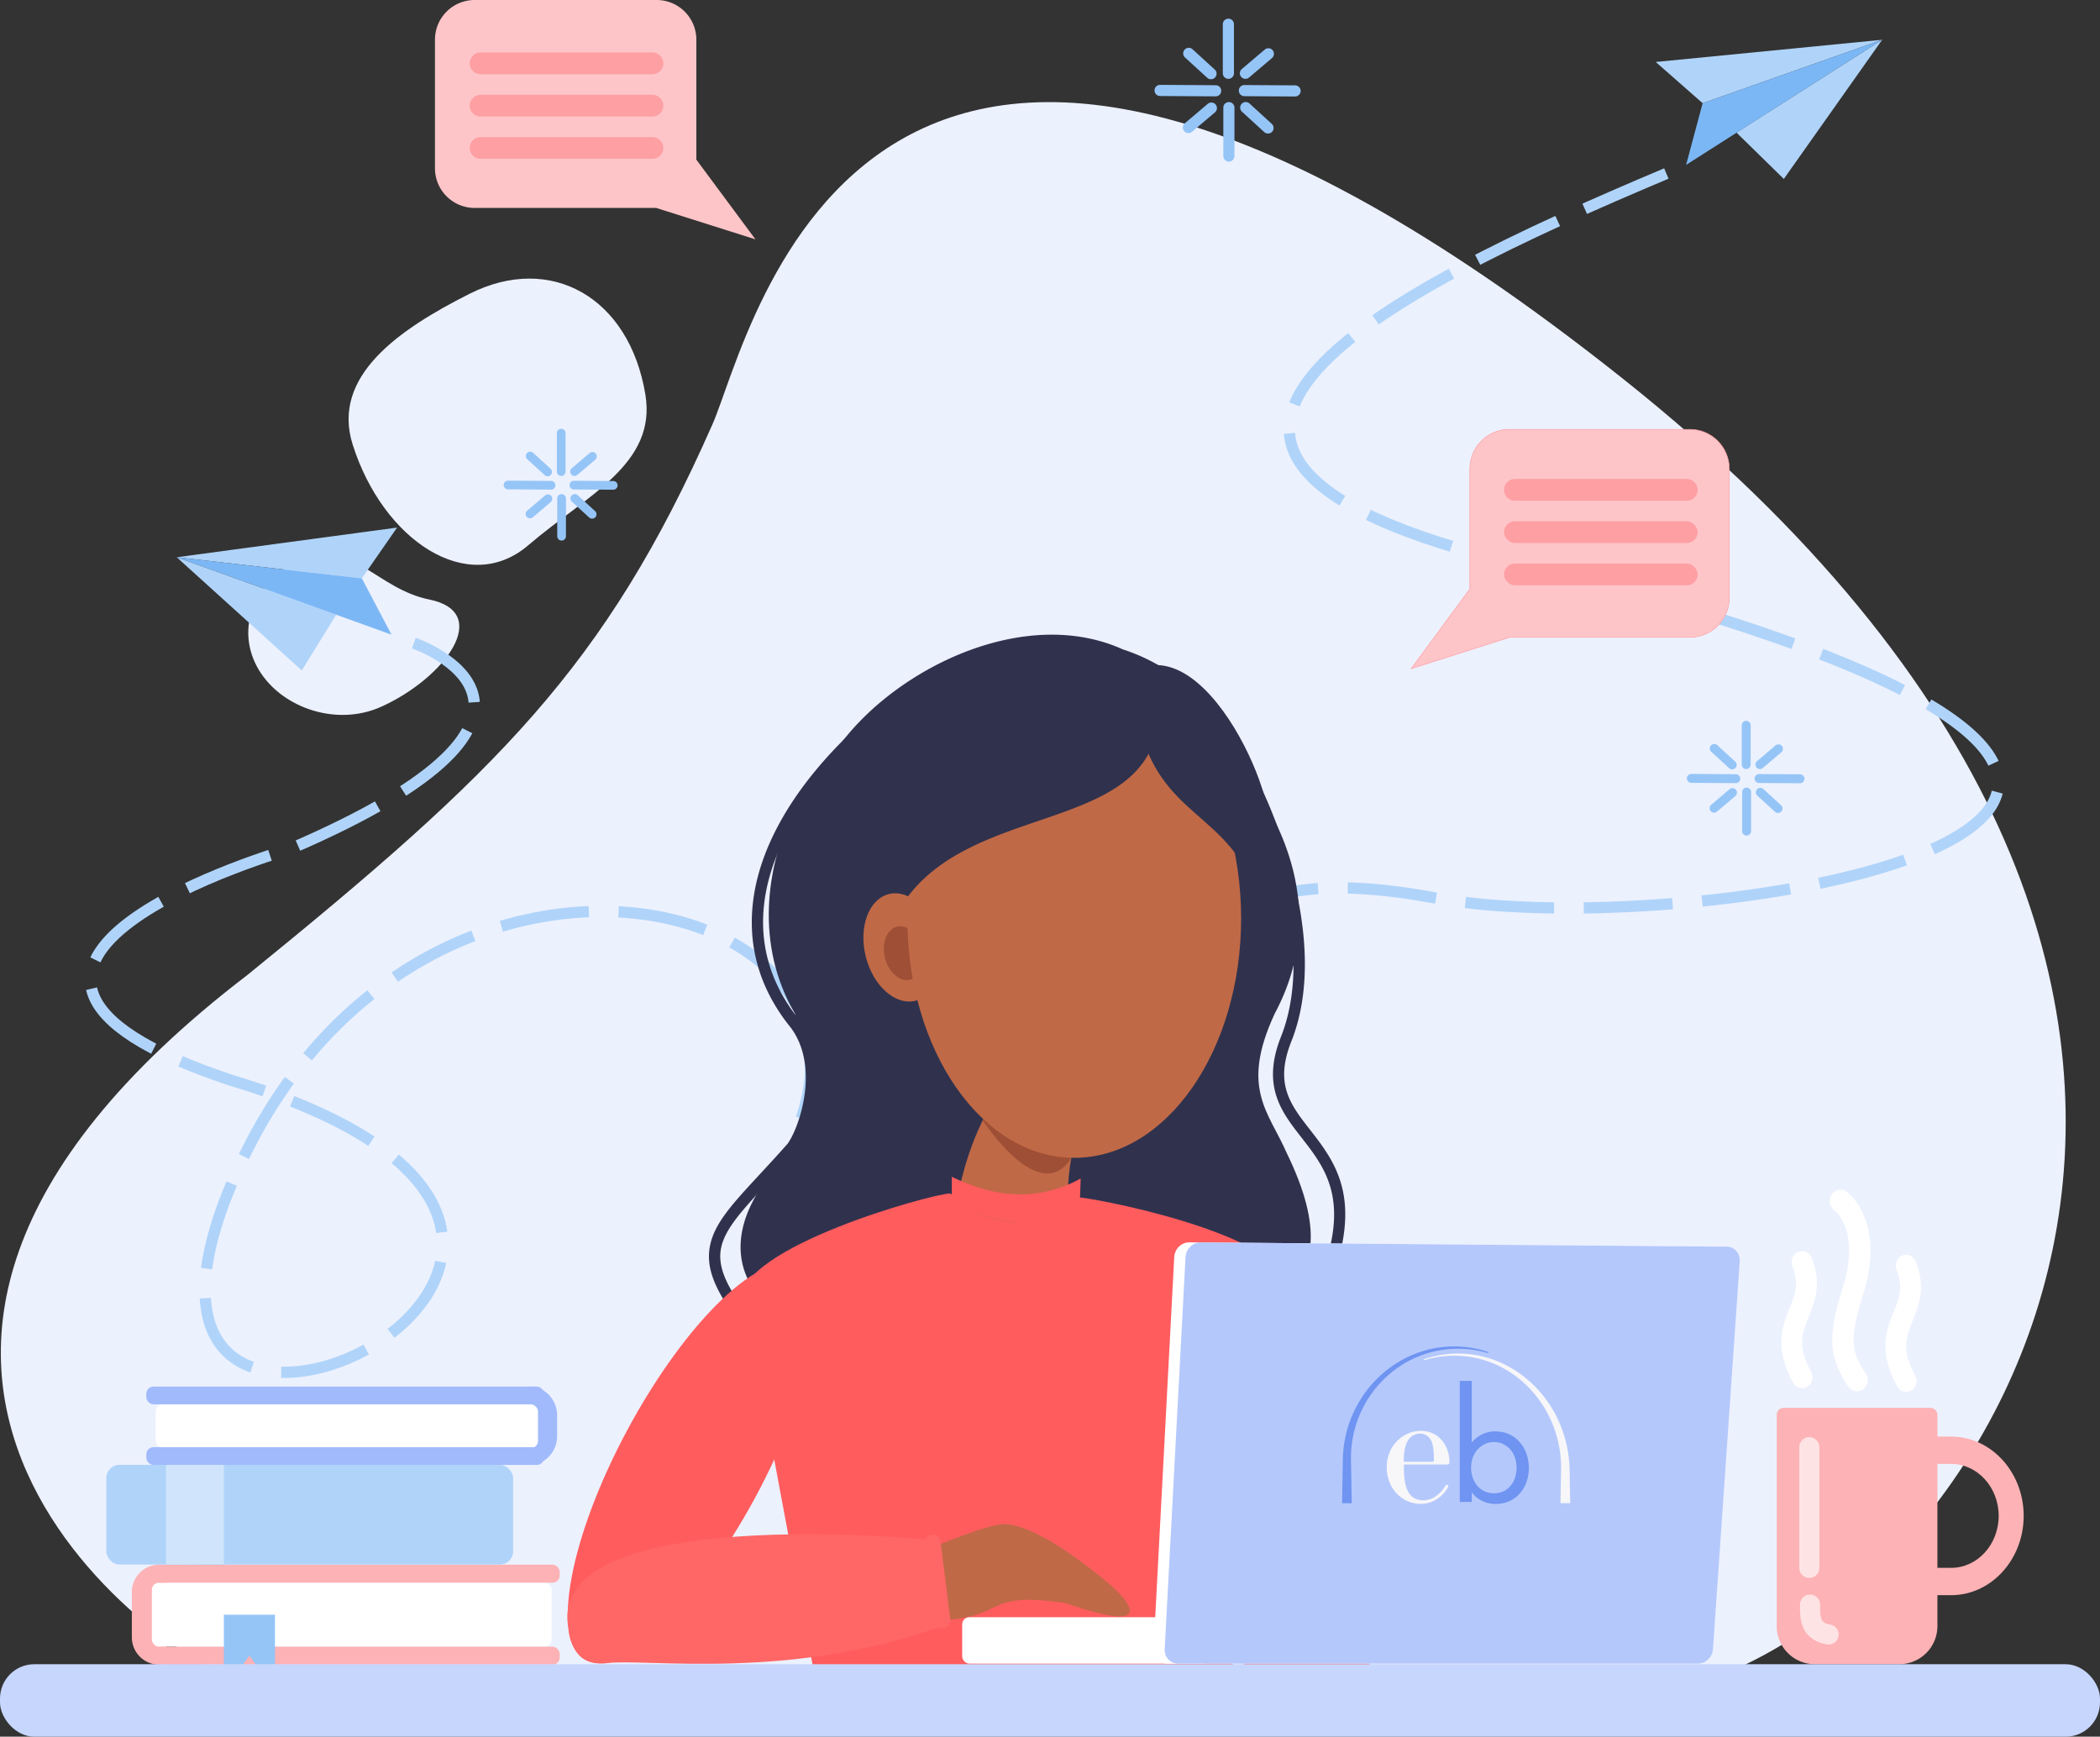
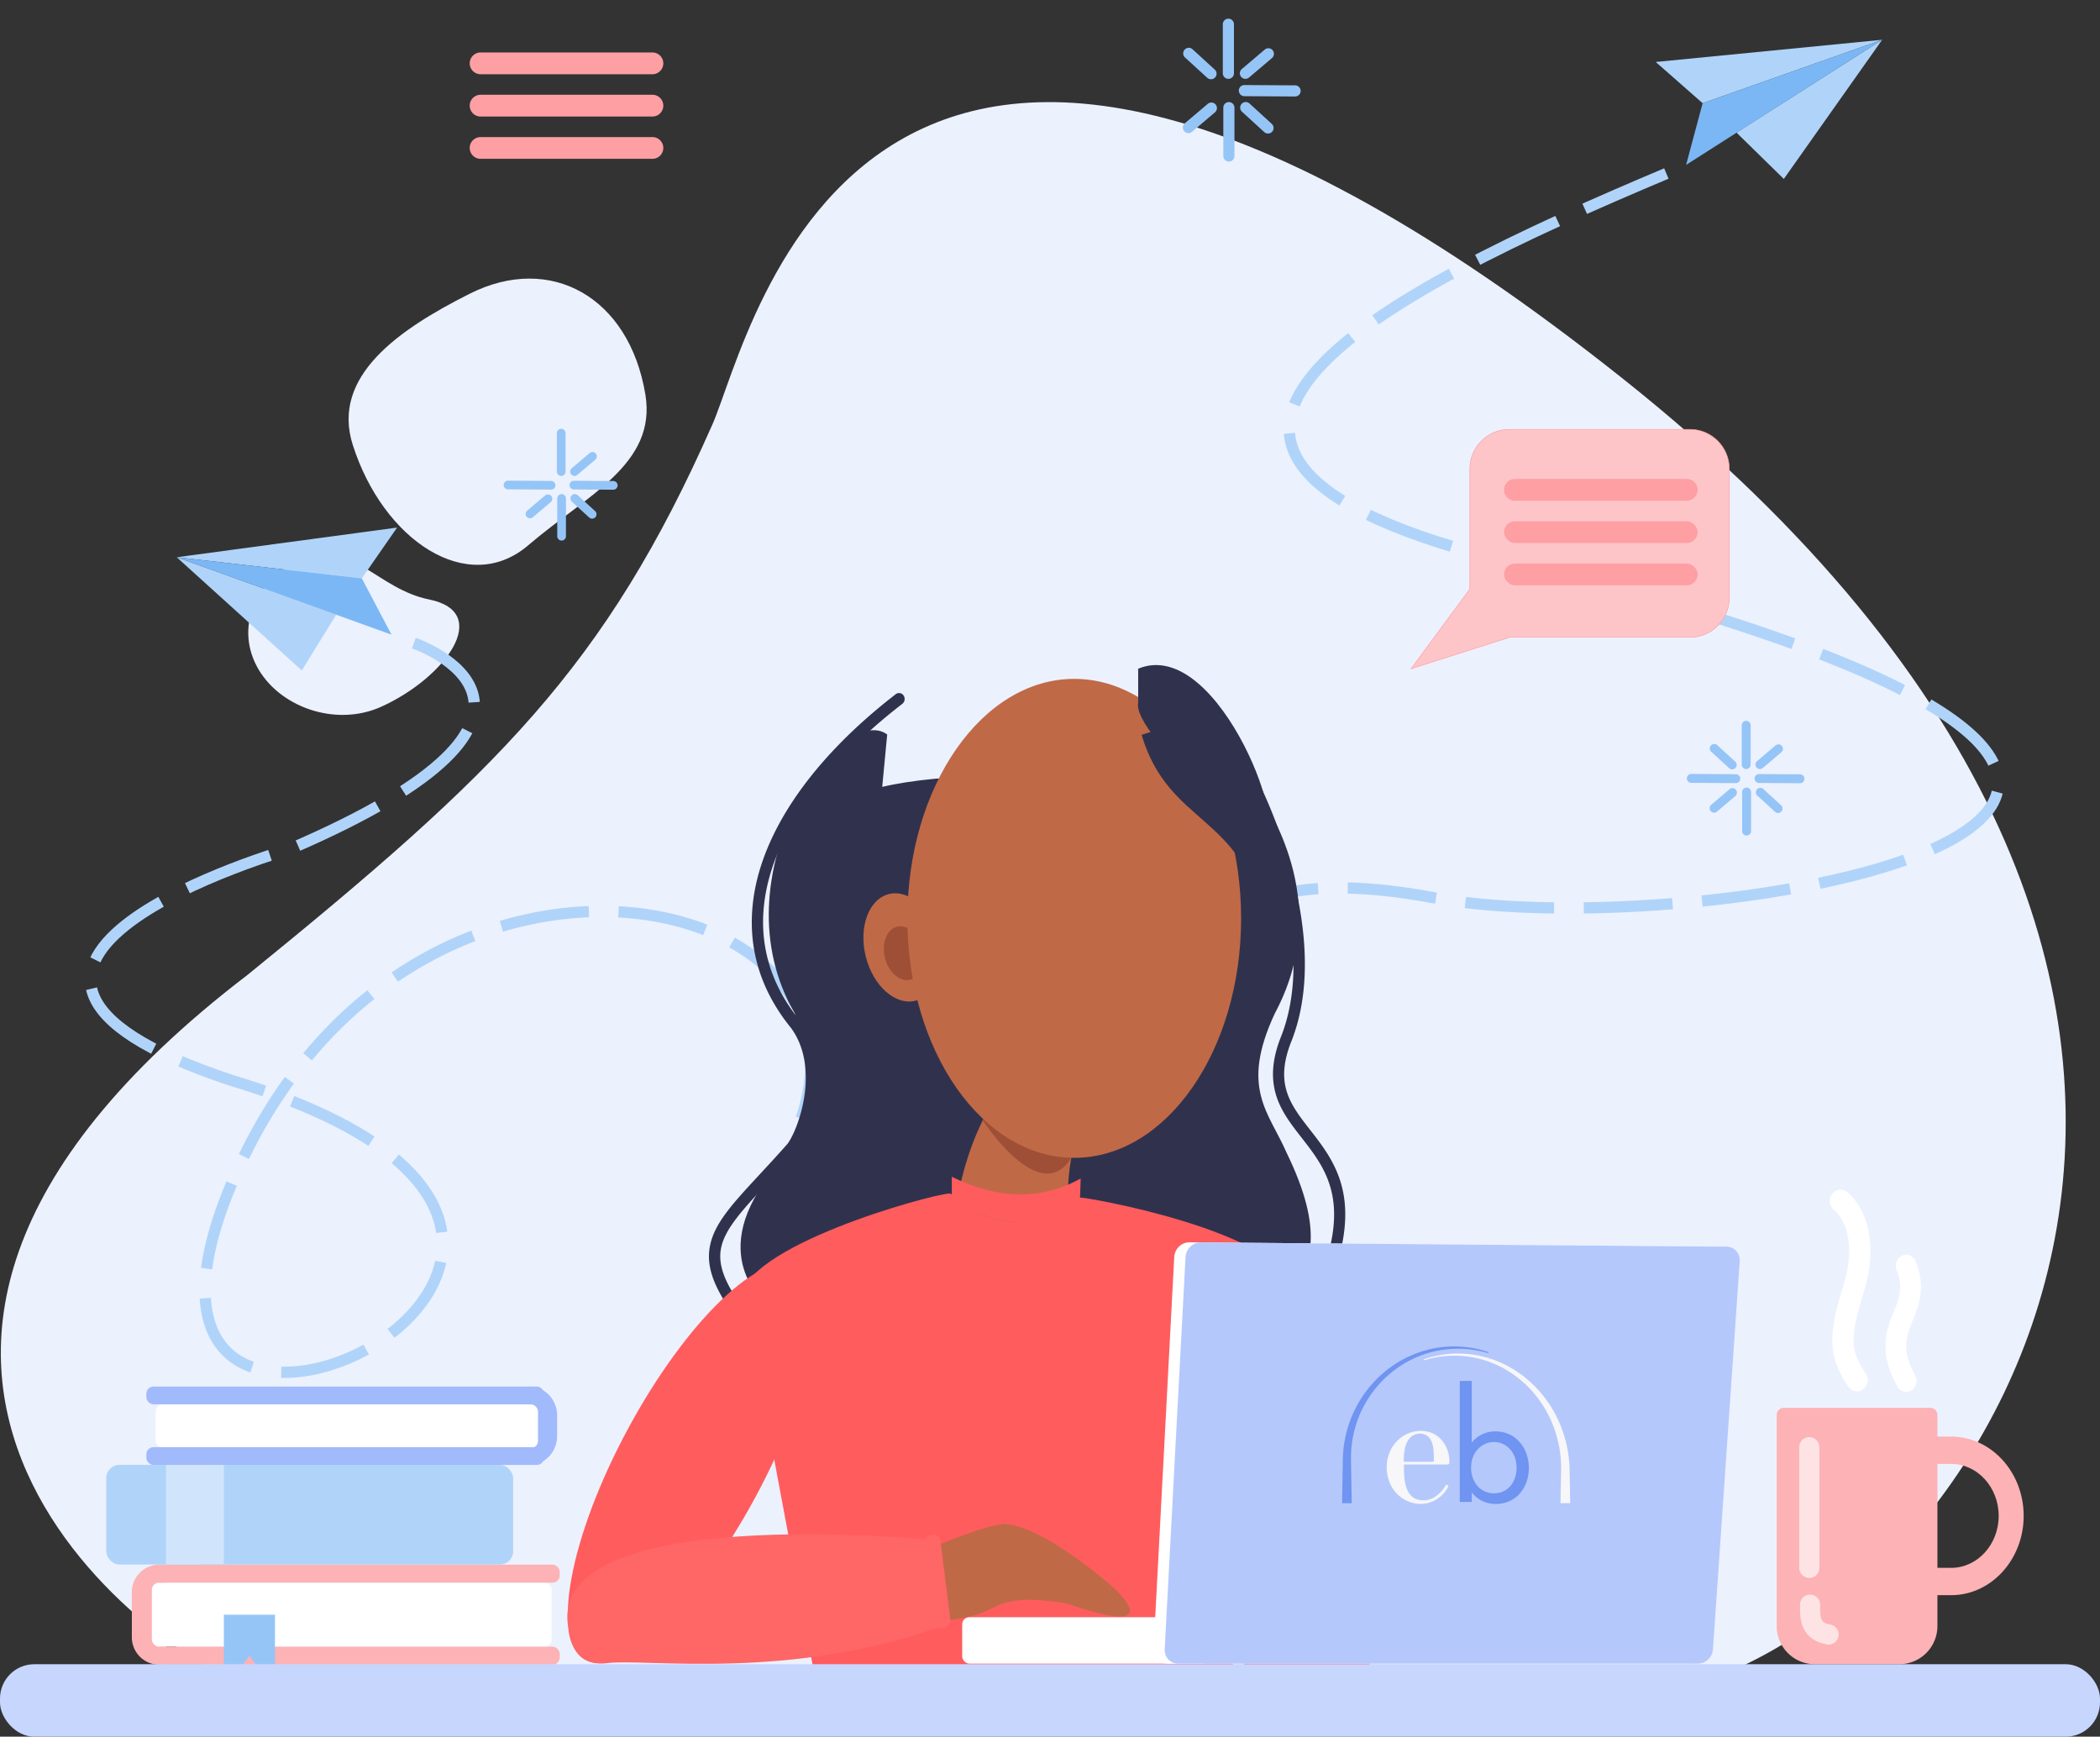
<svg xmlns="http://www.w3.org/2000/svg" viewBox="0 0 3541.79 2929.24">
  <rect x="0" y="0" width="3541.79" height="2929.24" fill="#333333" stroke="none" />
  <g id="Layer_2" data-name="Layer 2">
    <g id="_ÎÓÈ_1" data-name="—ÎÓÈ_1">
      <g>
        <g>
          <path d="M417.78,2842c-119.71-28.17-873.86-530.06,0-1197.93,421.47-342.29,602.73-517.77,783.83-928.38,67.87-153.75,256.44-1094.41,1536-76.53C4027,1664.78,3359.58,2694.65,2854.33,2842,1884.58,2908.09,417.78,2842,417.78,2842Z" style="fill: #ecf1fe" />
          <path d="M1088.41,665c19.75,118.25-99,170.17-197.35,254.58C789.24,1007,645.91,911.16,594.85,750c-36.51-115.27,77.4-194.22,197.35-254.58C928.37,426.86,1061,500.79,1088.41,665Z" style="fill: #ecf1fe" />
          <path d="M513,942c80.32-30.89,124.82,51.83,210.5,69.06,108.21,21.76,27.13,132.26-80.35,180.91-77.85,35.24-174.56,0-210.5-69S432.73,972.85,513,942Z" style="fill: #ecf1fe" />
        </g>
        <g>
          <path d="M2810.4,292.64C2347.85,487.73,1733.82,782.81,2643.17,970,4186,1373,2862,1597.5,2418.65,1514.31s-403,172.79-403,172.79" style="fill: none;stroke: #b0d4f9;stroke-miterlimit: 10;stroke-width: 19px;stroke-dasharray: 150,50" />
          <g>
            <polygon points="3174.39 67.09 2792.5 104.53 2871.6 174.07 3174.39 67.09" style="fill: #b0d4f9" />
            <polygon points="3008.53 301.81 2928.74 223.68 3174.39 67.09 3008.53 301.81" style="fill: #b0d4f9" />
            <polygon points="2871.6 174.07 2843.73 278.13 3174.39 67.09 2871.6 174.07" style="fill: #7cb7f5" />
          </g>
        </g>
        <g>
          <path d="M698,1084.74s334.76,113.69-208.9,347.34c0,0-685.6,196.18-99,390.06,928.38,279.87-283.68,850.6,0,175.61S1492.6,1481.9,1350.76,1888s0,428.05,0,428.05" style="fill: none;stroke: #b0d4f9;stroke-miterlimit: 10;stroke-width: 19px;stroke-dasharray: 150,50" />
          <g>
            <polygon points="298.07 939.89 669.72 889.84 610.25 975.47 298.07 939.89" style="fill: #b0d4f9" />
            <polygon points="508.98 1130.87 567.15 1036.71 298.07 939.89 508.98 1130.87" style="fill: #b0d4f9" />
            <polygon points="610.25 975.47 660.33 1070.48 298.07 939.89 610.25 975.47" style="fill: #7cb7f5" />
          </g>
        </g>
        <g>
          <path d="M2184.52,162.77h-.07l-85.73-.55a9.39,9.39,0,0,1,.05-18.78h.07l85.73.54a9.4,9.4,0,0,1-.05,18.79Z" style="fill: #95c5f7" />
-           <path d="M2050.26,162.53h-.06l-93.64-.6a9.39,9.39,0,0,1,.06-18.78h.06l93.64.6a9.39,9.39,0,0,1-.06,18.78Z" style="fill: #95c5f7" />
          <path d="M2042.43,133.68a9.34,9.34,0,0,1-6.34-2.46L1998.62,97A9.39,9.39,0,0,1,2011.3,83.1l37.47,34.26a9.39,9.39,0,0,1-6.34,16.32Z" style="fill: #95c5f7" />
          <path d="M2138.58,225.24a9.38,9.38,0,0,1-6.34-2.46l-37.46-34.26a9.39,9.39,0,1,1,12.67-13.86l37.47,34.26a9.39,9.39,0,0,1-6.34,16.32Z" style="fill: #95c5f7" />
          <path d="M2100.5,133a9.39,9.39,0,0,1-6.09-16.55l38.72-32.85a9.39,9.39,0,0,1,12.15,14.32l-38.71,32.85A9.42,9.42,0,0,1,2100.5,133Z" style="fill: #95c5f7" />
          <path d="M2004.34,224.54a9.39,9.39,0,0,1-6.08-16.55L2037,175.14a9.39,9.39,0,0,1,12.15,14.32l-38.72,32.85A9.38,9.38,0,0,1,2004.34,224.54Z" style="fill: #95c5f7" />
          <path d="M2071.76,133a9.39,9.39,0,0,1-9.39-9.39V40.9a9.39,9.39,0,1,1,18.78,0v82.69A9.39,9.39,0,0,1,2071.76,133Z" style="fill: #95c5f7" />
          <path d="M2072.6,272.56a9.39,9.39,0,0,1-9.39-9.39V181.59a9.39,9.39,0,0,1,18.78,0v81.58A9.38,9.38,0,0,1,2072.6,272.56Z" style="fill: #95c5f7" />
        </g>
        <g>
          <path d="M3035.72,1321.1h0l-68.91-.44a7.55,7.55,0,0,1,0-15.1h.05l68.91.44a7.55,7.55,0,0,1-.05,15.1Z" style="fill: #95c5f7" />
          <path d="M2927.82,1320.91h-.05l-75.26-.48a7.55,7.55,0,0,1,0-15.1h.05l75.26.49a7.55,7.55,0,0,1,0,15.09Z" style="fill: #95c5f7" />
          <path d="M2921.52,1297.72a7.53,7.53,0,0,1-5.09-2l-30.11-27.54a7.55,7.55,0,1,1,10.18-11.14l30.12,27.54a7.55,7.55,0,0,1-5.1,13.11Z" style="fill: #95c5f7" />
          <path d="M2998.8,1371.31a7.49,7.49,0,0,1-5.09-2l-30.12-27.54a7.55,7.55,0,0,1,10.19-11.13l30.11,27.53a7.55,7.55,0,0,1-5.09,13.12Z" style="fill: #95c5f7" />
          <path d="M2968.19,1297.16a7.55,7.55,0,0,1-4.89-13.31l31.12-26.4a7.55,7.55,0,1,1,9.76,11.51l-31.11,26.4A7.49,7.49,0,0,1,2968.19,1297.16Z" style="fill: #95c5f7" />
          <path d="M2890.91,1370.74a7.55,7.55,0,0,1-4.88-13.3l31.11-26.4a7.55,7.55,0,0,1,9.77,11.51l-31.12,26.4A7.53,7.53,0,0,1,2890.91,1370.74Z" style="fill: #95c5f7" />
          <path d="M2945.1,1297.16a7.55,7.55,0,0,1-7.55-7.55v-66.46a7.55,7.55,0,0,1,15.09,0v66.46A7.54,7.54,0,0,1,2945.1,1297.16Z" style="fill: #95c5f7" />
          <path d="M2945.77,1409.34a7.55,7.55,0,0,1-7.54-7.55v-65.56a7.55,7.55,0,1,1,15.09,0v65.56A7.55,7.55,0,0,1,2945.77,1409.34Z" style="fill: #95c5f7" />
        </g>
        <g>
          <path d="M1034.57,826h0l-66.95-.43a7.34,7.34,0,0,1,0-14.67h0l66.95.43a7.34,7.34,0,0,1,0,14.67Z" style="fill: #95c5f7" />
          <path d="M929.74,825.84h0l-73.12-.47a7.34,7.34,0,0,1,0-14.67h0l73.12.47a7.34,7.34,0,0,1,0,14.67Z" style="fill: #95c5f7" />
-           <path d="M923.62,803.31a7.35,7.35,0,0,1-5-1.92l-29.25-26.76a7.33,7.33,0,1,1,9.89-10.82l29.26,26.75a7.34,7.34,0,0,1-5,12.75Z" style="fill: #95c5f7" />
          <path d="M998.7,874.8a7.3,7.3,0,0,1-5-1.92L964.5,846.13a7.33,7.33,0,1,1,9.89-10.83l29.26,26.76a7.33,7.33,0,0,1-4.95,12.74Z" style="fill: #95c5f7" />
          <path d="M969,802.76a7.34,7.34,0,0,1-4.75-12.93l30.23-25.65a7.33,7.33,0,1,1,9.49,11.18L973.7,801A7.29,7.29,0,0,1,969,802.76Z" style="fill: #95c5f7" />
          <path d="M893.88,874.25a7.33,7.33,0,0,1-4.75-12.92l30.23-25.65a7.33,7.33,0,1,1,9.49,11.18l-30.23,25.65A7.3,7.3,0,0,1,893.88,874.25Z" style="fill: #95c5f7" />
          <path d="M946.52,802.76a7.34,7.34,0,0,1-7.33-7.34V730.86a7.34,7.34,0,1,1,14.67,0v64.56A7.34,7.34,0,0,1,946.52,802.76Z" style="fill: #95c5f7" />
          <path d="M947.18,911.75a7.33,7.33,0,0,1-7.33-7.33V840.71a7.33,7.33,0,0,1,14.66,0v63.71A7.33,7.33,0,0,1,947.18,911.75Z" style="fill: #95c5f7" />
        </g>
        <g>
-           <path d="M1174.44,269.26V66.73A66.93,66.93,0,0,0,1107.7,0H800.32a66.93,66.93,0,0,0-66.73,66.73V284a66.93,66.93,0,0,0,66.73,66.73h306.43l167.38,53Z" style="fill: #fec5c8" />
          <path d="M1100.37,125.22H810.56a18.36,18.36,0,0,1-18.36-18.36h0A18.36,18.36,0,0,1,810.56,88.5h289.81a18.36,18.36,0,0,1,18.35,18.36h0A18.36,18.36,0,0,1,1100.37,125.22Z" style="fill: #fd9fa3" />
          <path d="M1100.37,267.9H810.56a18.36,18.36,0,0,1-18.36-18.36h0a18.36,18.36,0,0,1,18.36-18.36h289.81a18.36,18.36,0,0,1,18.35,18.36h0A18.36,18.36,0,0,1,1100.37,267.9Z" style="fill: #fd9fa3" />
          <path d="M1100.37,196.56H810.56A18.36,18.36,0,0,1,792.2,178.2h0a18.36,18.36,0,0,1,18.36-18.36h289.81a18.36,18.36,0,0,1,18.35,18.36h0A18.36,18.36,0,0,1,1100.37,196.56Z" style="fill: #fd9fa3" />
        </g>
        <g>
          <path d="M2479,993.47V790.94c0-36.7,29.81-66.73,66.24-66.73h305.12c36.43,0,66.24,30,66.24,66.73v217.24c0,36.71-29.81,66.74-66.24,66.74H2546.13l-166.14,53Z" style="fill: #fec5c8;stroke: #fd9fa3;stroke-miterlimit: 10" />
          <path d="M2844.83,844.55H2555a18.36,18.36,0,0,1-18.36-18.36h0A18.36,18.36,0,0,1,2555,807.83h289.8a18.36,18.36,0,0,1,18.36,18.36h0A18.36,18.36,0,0,1,2844.83,844.55Z" style="fill: #fd9fa3" />
          <rect x="2536.67" y="950.51" width="326.52" height="36.72" rx="18.36" style="fill: #fd9fa3" />
          <rect x="2536.67" y="879.17" width="326.52" height="36.72" rx="18.36" style="fill: #fd9fa3" />
        </g>
        <g>
          <g>
            <path d="M1264.2,2246.34a9.28,9.28,0,0,1-7.21-3.5c-50-61.55-67.22-102.54-59.55-141.47,7.52-38.23,38-71.11,84.13-120.87,14-15.1,29.84-32.2,46.65-51.24,8-10.6,22.64-41.59,28.46-80.86,4.7-31.73,4.6-77.31-22.49-114.45-51.11-62.81-72.82-133.37-64.52-209.74,12.79-117.68,98.37-243.15,241-353.3a9.18,9.18,0,0,1,13.28,2.17,10.42,10.42,0,0,1-2.06,14c-138.27,106.81-221.13,227.34-233.32,339.4-7.68,70.66,12.58,136.13,60.22,194.57.11.13.21.27.31.41,31.38,42.82,31.66,94.34,26.38,130-5.8,39.18-20.83,75.26-32.67,90.66-.14.17-.28.35-.43.51-17,19.32-33.07,36.61-47.2,51.86-43.79,47.24-72.72,78.45-79.11,110.92-6.32,32.08,9.73,68.1,55.37,124.33a10.41,10.41,0,0,1-1,14.14A9.18,9.18,0,0,1,1264.2,2246.34Z" style="fill: #30324d" />
            <path d="M1308.66,1969.25c113.27-133.41,49.93-195.67,32-259.64-135.46-232,77.47-528.19,155.67-470.77l-8.41,88.38c207.39-48.55,637.59,9.69,637.59,9.69,18.09,38.43,122.29,189.71,24.42,372.7-58.81,126.37-9.88,165.85,20,234.7,63.73,130.53,44.13,195.38,0,236.69-70.77,66.25-876.35,19.15-876.35,19.15S1183.85,2116.26,1308.66,1969.25Z" style="fill: #30324d" />
            <path d="M1785.69,1751.46l-1.4.67-1.35.67-1.28.64-2.49,1.27c-1.28.68-2.56,1.37-3.83,2.07l-.89.49-.82.47-1.63.94-1.62,1-.82.47-.73.45-2.91,1.81-1.46.91c-.48.3-1,.61-1.4.9l-5.33,3.58c-6.79,4.75-13.08,9.56-18.77,14.42a293.92,293.92,0,0,0-30.47,30,357.82,357.82,0,0,0-43.48,62.91,434.79,434.79,0,0,0-28.27,64l-1.44,4c-.47,1.34-1,2.68-1.39,4l-2.53,8-2.51,8c-.41,1.33-.86,2.67-1.23,4l-1.09,4-4.32,16c-.38,1.33-.67,2.65-1,4l-.92,4-1.82,7.94-1.81,7.95c-.58,2.65-1,5.27-1.54,7.9l-3,15.82-.37,2-.3,2-.59,3.92-1.19,7.86-1.18,7.88-.59,3.94c-.18,1.31-.31,2.6-.46,3.9-2.55,20.87-4.46,41.68-5.45,62.28a1109,1109,0,0,0,.89,122.27l225.75-34.76a952,952,0,0,1-21.11-102.33c-2.54-17-4.28-34-5.55-50.91-.08-1.06-.19-2.13-.25-3.18l-.14-3.15-.28-6.3-.29-6.31-.14-3.16-.08-1.58v-1.57l-.09-12.51c0-2.09-.07-4.2,0-6.27l.21-6.19.19-6.2.09-3.11c0-1,0-2.08.15-3.09l.89-12.26.21-3.08c.09-1,.23-2,.34-3l.69-6,.68-6.06c.1-1,.29-2,.44-3l.47-3a284.65,284.65,0,0,1,10.54-46.07,208,208,0,0,1,17.92-40.49,149.53,149.53,0,0,1,11.31-16.28c1.91-2.44,3.81-4.49,5.47-6.34.4-.4.78-.81,1.16-1.23.1-.12.18-.19.25-.27l.22-.24.44-.49.11-.12,0-.07.1-.15.1-.15,0-.08,0,0h0a1,1,0,0,1-.29,0l-.13.06-.18.08-.36.15-.37.15-.89.43-.94.44Z" style="fill: #c06947" />
            <path d="M1656.83,1888.83s97.48,151,150.7,63.05S1656.83,1888.83,1656.83,1888.83Z" style="fill: #9f4f35" />
            <ellipse cx="1521.56" cy="1598.04" rx="63.33" ry="92.71" transform="translate(-340.74 414.52) rotate(-13.97)" style="fill: #c06947" />
            <ellipse cx="1523.91" cy="1607.8" rx="32.41" ry="46.05" transform="translate(-344.06 417) rotate(-14.02)" style="fill: #9f4f35" />
            <ellipse cx="1811.81" cy="1548.96" rx="281.41" ry="403.92" style="fill: #c06947" />
            <path d="M2220.63,2204.76a9.05,9.05,0,0,1-4.13-1,10.29,10.29,0,0,1-4.41-13.4c72.21-157.18,26.94-215.24-16.84-271.39-17.49-22.43-34-43.61-42.56-70.24-9.63-30-7.1-62.68,7.73-100,35.61-89.44,19.81-196.93.28-271.36-21.37-81.45-51.76-142.22-52.07-142.82a10.33,10.33,0,0,1,3.93-13.57,9.24,9.24,0,0,1,12.84,4.14c1.28,2.53,31.55,63,53.5,146.48,12.93,49.17,20.2,96,21.61,139.3,1.77,54.55-5.82,103.54-22.57,145.6-28.63,71.94-1.89,106.24,32,149.67,21.87,28,46.65,59.83,55.52,105.41,10,51.32-1.87,112.65-36.25,187.48A9.46,9.46,0,0,1,2220.63,2204.76Z" style="fill: #30324d" />
-             <path d="M1964,1128.1c12.89,31.6,7.5,65.84-11.89,100.68-32.88,172-303.1,128.88-420.63,283-24.45-26.31-31-9.56-49,1.25-325.81-118.58,119.49-549.57,411.28-417.73A315.46,315.46,0,0,1,1964,1128.1Z" style="fill: #30324d" />
            <path d="M1919.6,1185c-2.86,13.57,9.57,36.43,32,64.23,70.71,107.06,125.22,68.55,170.84,160.26,66.59,24.9-64.45-339-202.84-281.6Z" style="fill: #30324d" />
            <path d="M1925.38,1239.51c45.6,152.65,167.84,133,205.84,309.45,60.12,128.11-65.95-370.09-98.37-344.37Z" style="fill: #30324d" />
          </g>
          <g>
            <path d="M2066.38,2897.83c5.54-47.93,13.12-96.17,23.28-147.79l20.59,147.79h209.9c-24.46-273.35-125.73-676-135.57-718-17-104-363.48-162.63-362.73-159.73-75,57.84-147.6,54.11-218-6.3,6.5-9.7-315.48,73-351.29,163.07l134.72,721Z" style="fill: #ff5c5e" />
            <path d="M1605.28,2016.79v-31.93c74.66,36.78,147.31,41.47,217.38,2.88l-1.18,34.45C1750.06,2077,1677.59,2073.33,1605.28,2016.79Z" style="fill: #ff5c5e" />
            <path d="M1565.56,2612.81s105.88-45.42,132.32-42.11c67.39,6.38,180.11,107.19,180.11,107.19s100.08,89.06-80.86,26c-152.32-22.22-87,30.82-243.82,30.18C1335.32,2726.28,1565.56,2612.81,1565.56,2612.81Z" style="fill: #c06947" />
            <ellipse cx="1166.49" cy="2467.61" rx="377.17" ry="121.95" transform="translate(-1559.06 2322.15) rotate(-61.64)" style="fill: #ff5c5e" />
            <path d="M1565.79,2597.16c-2.51-.39-3.9-.58-3.9-.58s-640.89-63-603.47,148.31c0,0,1.49,68.74,66,60.25,63.54-8.35,308.61,30.69,566.76-63.16Z" style="fill: #f66" />
            <path d="M1570.54,2588.63l2.09-.29c6.54-.92,12.61,4,13.48,10.88l16.7,132.3c.87,6.91-3.77,13.32-10.31,14.24l-2.09.29c-6.54.92-12.61-4-13.48-10.88l-16.7-132.3C1559.36,2596,1564,2589.55,1570.54,2588.63Z" style="fill: #f66" />
          </g>
          <g>
            <rect x="1622.8" y="2727.73" width="419.13" height="78.28" rx="12" style="fill: #fff" />
            <path d="M2845.5,2806H1968.05c-13.16,0-23.26-10.92-22.55-24.4l34.93-661.39c.73-13.79,12.12-24.89,25.44-24.78l887.69,7.15c13.05.11,22.86,11.26,21.92,24.9l-45,654.37C2869.6,2795.21,2858.4,2806,2845.5,2806Z" style="fill: #fff" />
            <path d="M2863.94,2806H1986.86c-13.15,0-23.24-10.92-22.53-24.4l35.14-661.24c.73-13.79,12.12-24.89,25.43-24.78l887.31,7.15c13,.11,22.85,11.25,21.91,24.89L2889,2781.88C2888,2795.21,2876.83,2806,2863.94,2806Z" style="fill: #b4c8fc" />
          </g>
          <g>
            <g>
              <path d="M893.36,2470.86h0a9.17,9.17,0,0,1-8.88-9.37v-113.4a9.16,9.16,0,0,1,8.88-9.37h0c25.46,0,46.3,22,46.3,48.88V2422C939.66,2448.86,918.82,2470.86,893.36,2470.86Z" style="fill: #a1bafb" />
              <rect x="262.69" y="2368.65" width="644.71" height="73.79" rx="12" style="fill: #fff" />
              <rect x="246.79" y="2338.72" width="670.78" height="29.93" rx="12" style="fill: #a1bafb" />
              <rect x="246.79" y="2440.92" width="670.78" height="29.93" rx="12" style="fill: #a1bafb" />
            </g>
            <g>
              <path d="M231.25,2639.08h2.53a46.3,46.3,0,0,1,46.3,46.3v76.19a46.3,46.3,0,0,1-46.3,46.3h-2.53a8.87,8.87,0,0,1-8.87-8.87V2648A8.87,8.87,0,0,1,231.25,2639.08Z" transform="translate(502.45 5446.95) rotate(180)" style="fill: #fdb2b5" />
              <rect x="256.1" y="2669.49" width="674.23" height="107.97" rx="12" transform="translate(1186.44 5446.95) rotate(180)" style="fill: #fff" />
              <rect x="256.1" y="2639.08" width="687.86" height="30.41" rx="12" transform="translate(1200.07 5308.57) rotate(180)" style="fill: #fdb2b5" />
              <rect x="260.16" y="2777.46" width="683.81" height="30.41" rx="12" transform="translate(1204.13 5585.33) rotate(180)" style="fill: #fdb2b5" />
              <polygon points="377.56 2723.48 463.78 2723.48 463.78 2851.56 420.67 2792.67 377.56 2851.56 377.56 2723.48" style="fill: #95c5f7" />
            </g>
            <g>
              <rect x="179.17" y="2470.78" width="686.3" height="168.09" rx="22.29" style="fill: #b0d4f9" />
              <polygon points="280.07 2470.86 280.07 2638.87 377.56 2638.06 377.56 2470.86 280.07 2470.86" style="fill: #d0e5fb" />
            </g>
          </g>
          <g>
            <g>
              <g>
                <path d="M3008.49,2374.61h247.1a12,12,0,0,1,12,12v356.05a64.34,64.34,0,0,1-64.34,64.34H3060.84a64.34,64.34,0,0,1-64.34-64.34V2386.61A12,12,0,0,1,3008.49,2374.61Z" style="fill: #fdb2b5" />
                <path d="M3290.71,2690.57h-41.06c-22,0-39.82-19.53-39.82-43.53V2466.58c0-24,17.87-43.53,39.82-43.53h41.06c67.46,0,122.35,60,122.35,133.76S3358.17,2690.57,3290.71,2690.57ZM3252,2644.48h38.72c44.22,0,80.19-39.33,80.19-87.67s-36-87.67-80.19-87.67H3252Z" style="fill: #fdb2b5" />
              </g>
              <line x1="3051.52" y1="2440.95" x2="3051.52" y2="2644.48" style="fill: none;stroke: #fff;stroke-linecap: round;stroke-miterlimit: 10;stroke-width: 34px;opacity: 0.63" />
              <path d="M3052.78,2706.57c-.5,27.24,2.49,44.92,31.25,50.32" style="fill: none;stroke: #fff;stroke-linecap: round;stroke-miterlimit: 10;stroke-width: 34px;opacity: 0.63" />
            </g>
            <path d="M3144.63,2175.66l.18-.61c32.48-115.55-26.08-161.68-28.59-163.59v0a17.52,17.52,0,0,0-12.07-4.89c-10,0-18.12,8.56-18.12,19.12a19.31,19.31,0,0,0,9.17,16.62c3.56,3,39.12,36.1,15.19,121.61-26.61,84.27-29.3,121.4,7,174.86a17.69,17.69,0,0,0,14.64,7.93,17.29,17.29,0,0,0,10.48-3.57,19.71,19.71,0,0,0,4.13-26.52C3119.91,2277.28,3119.59,2254.88,3144.63,2175.66Z" style="fill: #fff" />
-             <path d="M3039.34,2341.35a17.33,17.33,0,0,1-15.13-9.16c-32.61-58.94-17.8-95.94-5.91-125.67,9.23-23.06,16.51-41.28,4.88-70.6-3.74-9.42.46-20.24,9.38-24.18s19.17.49,22.9,9.9c17.32,43.66,5.51,73.2-4.92,99.25-11.11,27.77-19.88,49.7,3.89,92.66,4.87,8.81,2.06,20.13-6.28,25.27A16.77,16.77,0,0,1,3039.34,2341.35Z" style="fill: #fff" />
            <path d="M3214.89,2347.47a17.34,17.34,0,0,1-15.13-9.16c-32.61-58.93-17.8-95.94-5.91-125.67,9.23-23.06,16.52-41.28,4.88-70.6-3.73-9.41.47-20.24,9.38-24.18s19.17.49,22.9,9.9c17.33,43.66,5.51,73.2-4.92,99.26-11.1,27.76-19.88,49.69,3.89,92.65,4.88,8.81,2.06,20.13-6.28,25.27A16.65,16.65,0,0,1,3214.89,2347.47Z" style="fill: #fff" />
          </g>
          <rect y="2807" width="3541.79" height="122.24" rx="57.89" style="fill: #c7d6fd" />
        </g>
      </g>
      <g>
        <path d="M2482.21,2533.28h-20.16V2329.15h20.16v104.16a50,50,0,0,1,39.77-19c36.4,0,56.56,30.24,56.56,61.6,0,31.93-20.44,60.77-55.72,60.77-18.77,0-31.93-8.4-40.61-19.6Zm75.61-57.41c0-28.56-19.32-43.68-38.08-43.68s-38.65,15.4-38.65,43.4c0,23.81,15.12,43.13,38.93,43.13C2543.54,2518.72,2557.82,2499.12,2557.82,2475.87Z" style="fill: #6f94f1" />
        <path d="M2263.53,2535.4l.88-52.72.22-13.18.11-6.59c0-2.2.17-4.52.25-6.78.09-4.55.66-9.07,1-13.59.27-2.25.62-4.5.93-6.75l.48-3.37.63-3.34c.44-2.23.84-4.46,1.3-6.68l1.61-6.61c.49-2.21,1.17-4.38,1.81-6.55l1-3.26c.32-1.09.65-2.17,1-3.23l2.24-6.42c.74-2.13,1.66-4.2,2.49-6.31l1.27-3.14c.43-1.05.94-2.06,1.4-3.09l2.86-6.15a215.26,215.26,0,0,1,13.61-23.39,206.06,206.06,0,0,1,16.67-21.24c1.46-1.7,3.09-3.27,4.62-4.91l2.34-2.43c.79-.8,1.62-1.55,2.43-2.33,1.64-1.54,3.24-3.11,4.91-4.62l5.1-4.39c1.67-1.51,3.5-2.81,5.25-4.22s3.52-2.79,5.38-4.05l5.49-3.87,5.67-3.62a181.63,181.63,0,0,1,23.77-12.46,175.89,175.89,0,0,1,25.26-8.85l3.23-.89c1.08-.27,2.17-.49,3.26-.74,2.18-.47,4.35-1,6.53-1.42,4.4-.72,8.78-1.58,13.22-2l3.31-.38,1.66-.19,1.66-.1,6.66-.42c2.22-.12,4.45-.07,6.67-.11l3.33,0c1.11,0,2.22.06,3.33.08a177,177,0,0,1,52,9.61l-.51,1.59a179.77,179.77,0,0,0-51.6-7.41c-2.18,0-4.35.09-6.52.19s-4.34.13-6.5.33l-6.48.62-1.62.16-1.61.23-3.22.48c-4.3.54-8.53,1.52-12.78,2.35-2.1.5-4.19,1.07-6.29,1.6-1.05.27-2.1.52-3.14.82l-3.1,1A168.49,168.49,0,0,0,2383,2292a174.46,174.46,0,0,0-22.47,12.76l-5.33,3.65-5.15,3.89c-1.74,1.27-3.36,2.68-5,4.06s-3.35,2.7-4.89,4.2l-4.74,4.36c-1.55,1.49-3,3-4.54,4.57-.75.77-1.52,1.52-2.25,2.3l-2.15,2.4c-1.41,1.61-2.91,3.15-4.25,4.83a196.88,196.88,0,0,0-15.18,20.72,204.9,204.9,0,0,0-12.14,22.56l-2.5,5.89c-.4,1-.85,2-1.22,3l-1.1,3c-.71,2-1.52,4-2.14,6l-1.91,6.1c-.33,1-.61,2-.87,3.07l-.8,3.09c-.53,2.07-1.1,4.11-1.49,6.21l-1.3,6.24c-.37,2.1-.67,4.2-1,6.3l-.49,3.14-.34,3.17c-.22,2.12-.48,4.22-.66,6.34-.2,4.24-.6,8.46-.53,12.71,0,2.14-.06,4.21,0,6.39l.11,6.59.22,13.18.88,52.72Z" style="fill: #6f94f1" />
        <path d="M2631.83,2535.4l.92-51.1.06-3.19c0-1.08,0-2.13,0-3.14l0-6.17c0-2.06-.13-4.11-.23-6.17s-.18-4.11-.37-6.16l-.63-6.14c-.12-1-.18-2.06-.34-3.07l-.46-3.06c-.32-2-.59-4.08-1-6.11l-1.21-6.06c-.21-1-.39-2-.63-3l-.75-3c-.51-2-1-4-1.52-6l-1.79-5.93c-.31-1-.57-2-.92-3l-1-2.92a194.06,194.06,0,0,0-9.62-22.87c-1.92-3.67-3.78-7.38-5.94-10.92s-4.33-7.07-6.58-10.56c-1.13-1.74-2.4-3.39-3.59-5.09l-1.81-2.53c-.6-.85-1.28-1.64-1.91-2.46l-3.86-4.9-4.09-4.71c-.68-.78-1.35-1.58-2-2.35l-2.16-2.25c-1.45-1.49-2.85-3-4.34-4.49-3-2.86-6-5.8-9.19-8.45-3.1-2.8-6.44-5.3-9.72-7.88-1.65-1.26-3.39-2.42-5.08-3.64l-2.56-1.81c-.87-.58-1.76-1.12-2.63-1.69l-5.3-3.34-5.45-3.1c-1.8-1.07-3.68-2-5.55-2.92l-2.8-1.41c-.93-.47-1.87-.94-2.83-1.34l-5.75-2.53c-1-.45-1.93-.81-2.91-1.18l-2.93-1.12c-3.88-1.58-7.92-2.72-11.9-4a175.33,175.33,0,0,0-49.78-7,172.38,172.38,0,0,0-49.94,7.76l-.53-1.59a175.09,175.09,0,0,1,50.38-9.68,179.44,179.44,0,0,1,51.29,5.35c4.15,1.21,8.36,2.24,12.43,3.73l3.07,1c1,.35,2.06.69,3.06,1.11l6,2.41c1,.38,2,.83,3,1.29l3,1.35c2,.91,4,1.78,5.86,2.82l5.78,3c1.88,1.07,3.75,2.18,5.62,3.28.94.55,1.88,1.09,2.81,1.66l2.72,1.78c1.81,1.2,3.66,2.35,5.43,3.6,3.51,2.56,7.09,5,10.42,7.84s6.66,5.61,9.92,8.49c1.62,1.46,3.14,3,4.71,4.53l2.34,2.28c.77.77,1.5,1.58,2.24,2.37l4.46,4.79,4.24,5c.7.84,1.43,1.65,2.1,2.52l2,2.59c1.31,1.74,2.7,3.43,4,5.21,2.49,3.58,5.06,7.12,7.33,10.86s4.51,7.49,6.67,11.29a203.27,203.27,0,0,1,11,23.82l1.21,3.06c.41,1,.72,2.07,1.09,3.11l2.12,6.23c.66,2.09,1.23,4.21,1.85,6.31l.92,3.17c.29,1.06.52,2.13.78,3.2l1.53,6.41c.45,2.15.82,4.31,1.24,6.47l.61,3.25c.21,1.08.32,2.17.48,3.26l.91,6.54c.27,2.18.42,4.37.63,6.57s.44,4.38.49,6.58l.27,6.6c.06,1.12.08,2.19.1,3.25l.05,3.19.92,51.1Z" style="fill: #f7f6f8" />
        <path d="M2396.31,2413.42c30.94,0,48.31,25.79,48.31,52.38,0,3.53-1.09,4.35-4.34,4.35h-72.47V2475c0,26.33,4.35,39.9,12.49,48,4.88,4.88,12.48,7.6,20.08,7.6,17.64,0,30.67-13,38.27-25.79.81-1.35,4.61.82,4.07,2.18-7.33,15.74-25,29.58-46.41,29.58-31.75,0-57.54-26.06-57.54-61.61C2338.77,2438.93,2365.91,2413.42,2396.31,2413.42Zm-17.64,11.13c-8.69,8.68-11.13,23.07-11.13,41h45.87c3.8,0,4.88-.27,4.88-3,0-21.72-2.17-32-8.95-38.81a20.73,20.73,0,0,0-14.66-5.7A23.8,23.8,0,0,0,2378.67,2424.55Z" style="fill: #f7f6f8" />
      </g>
    </g>
  </g>
</svg>